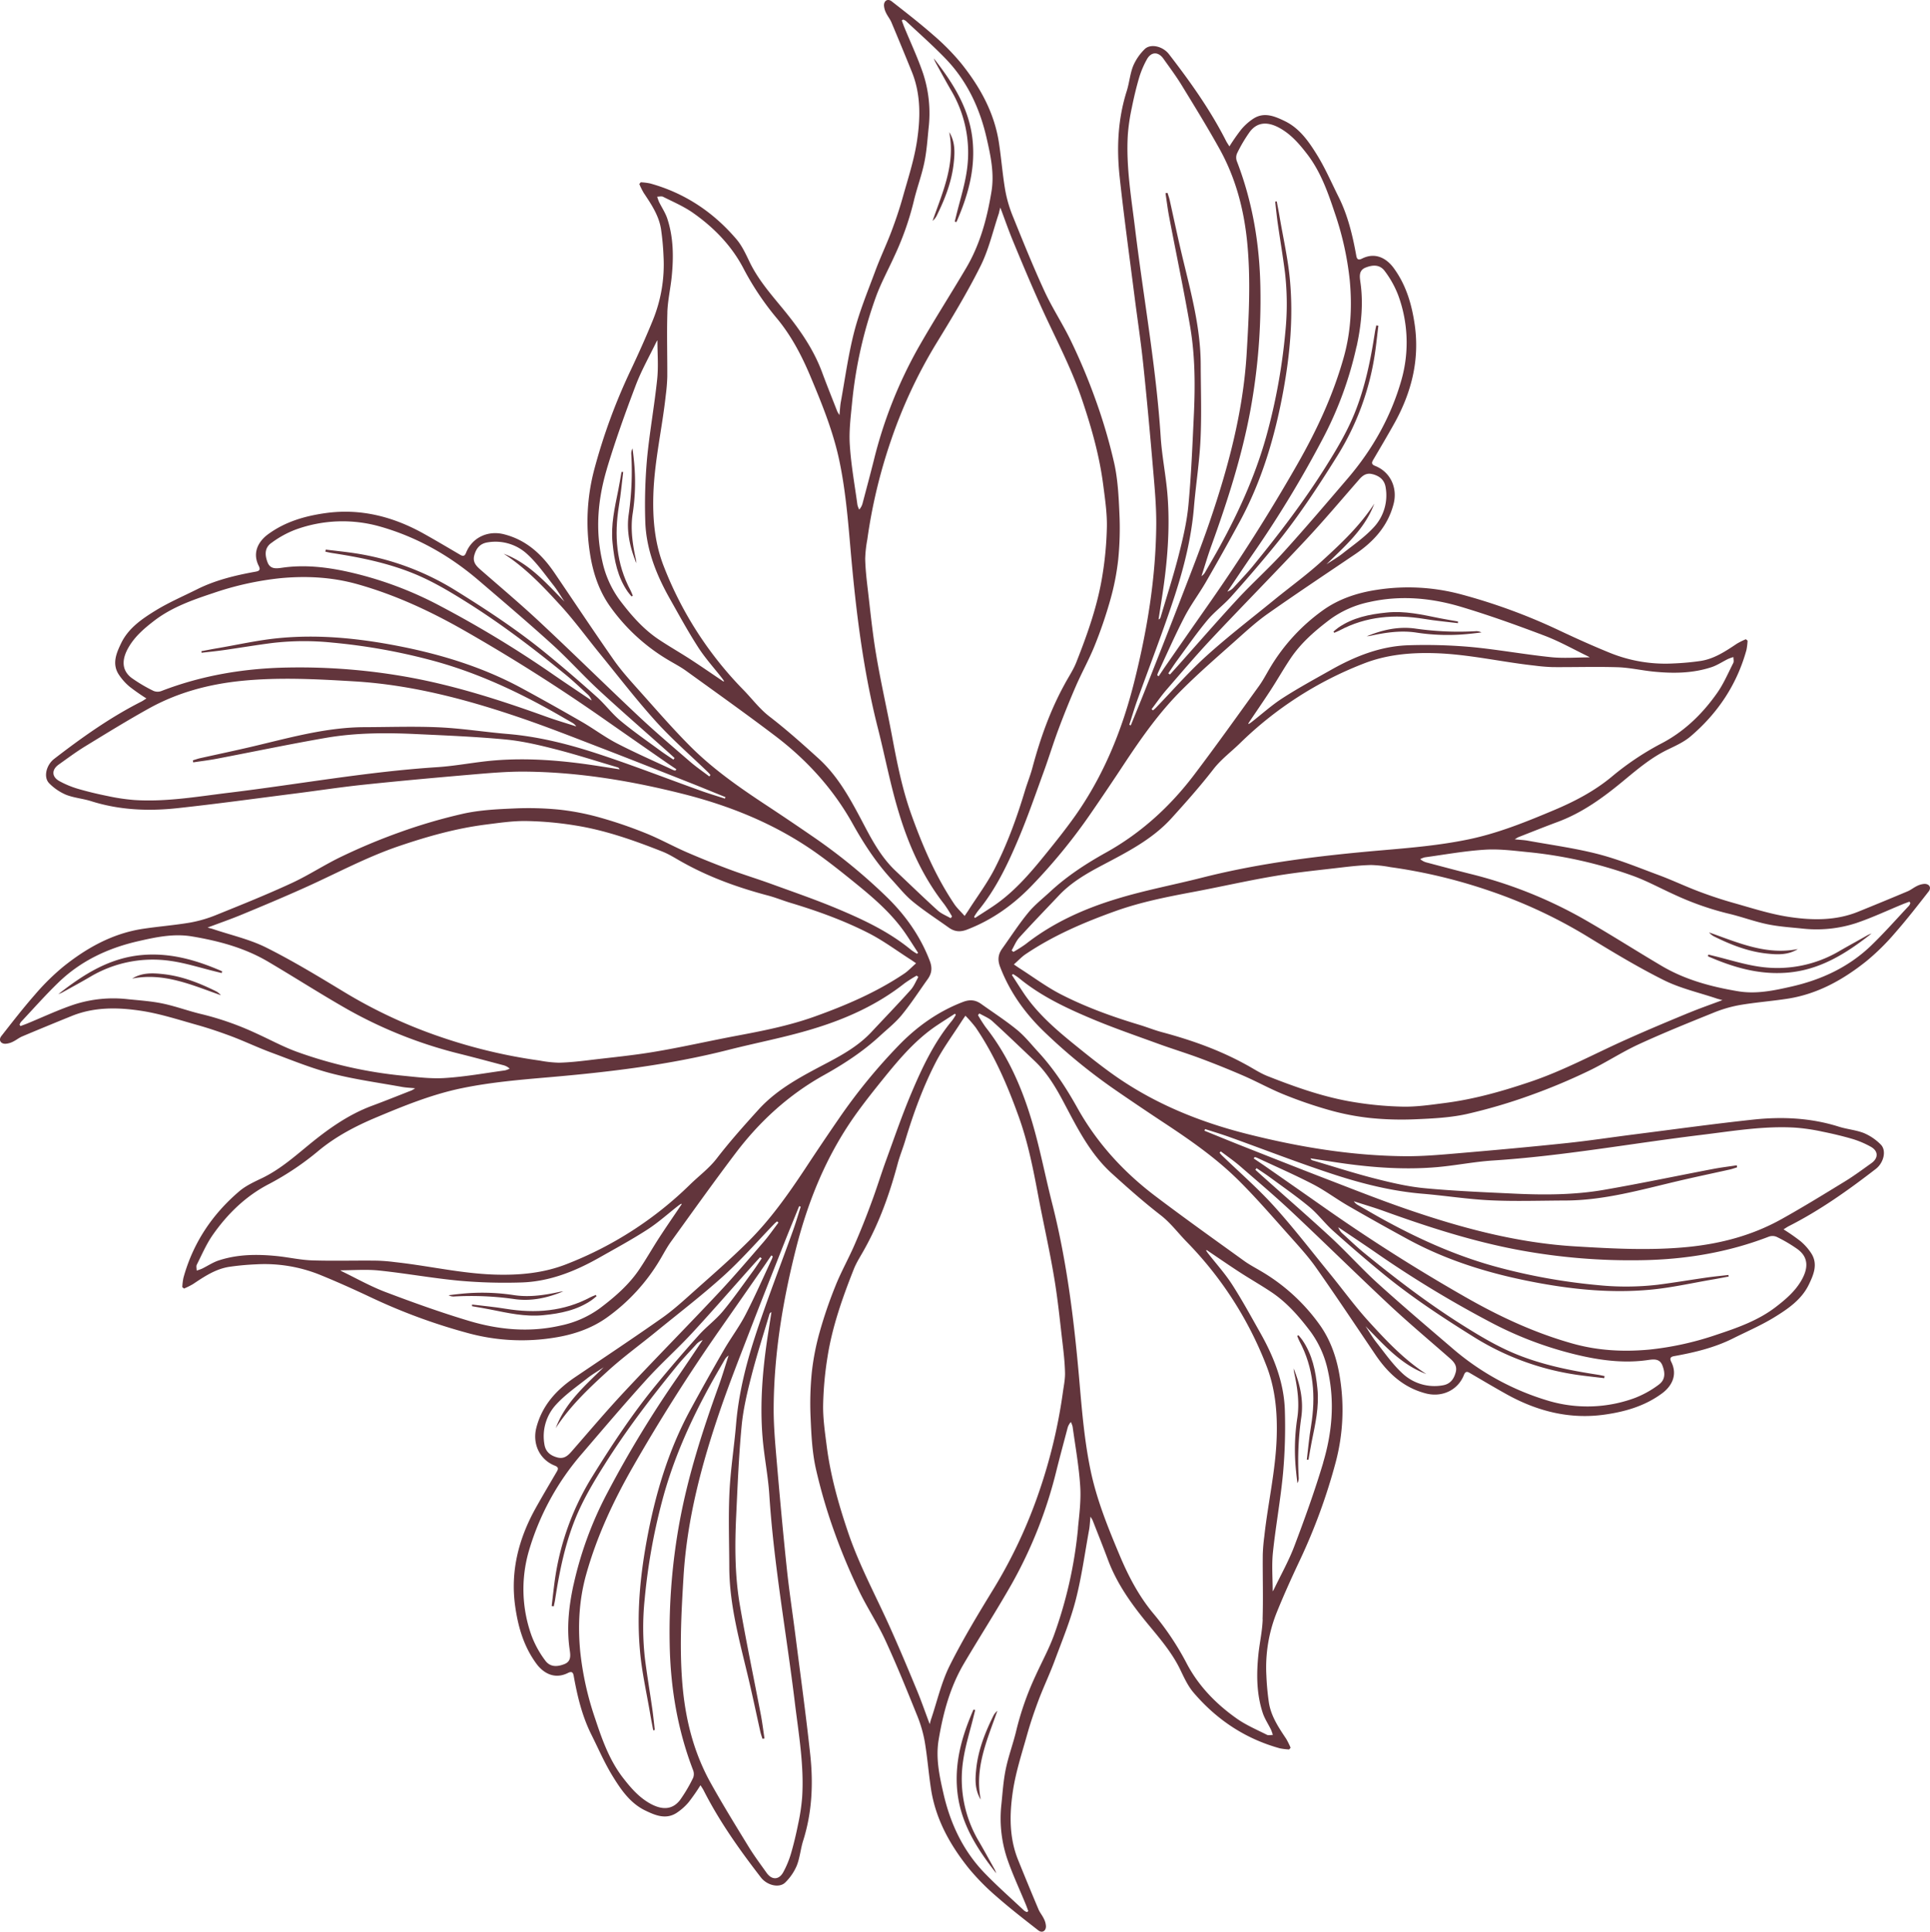
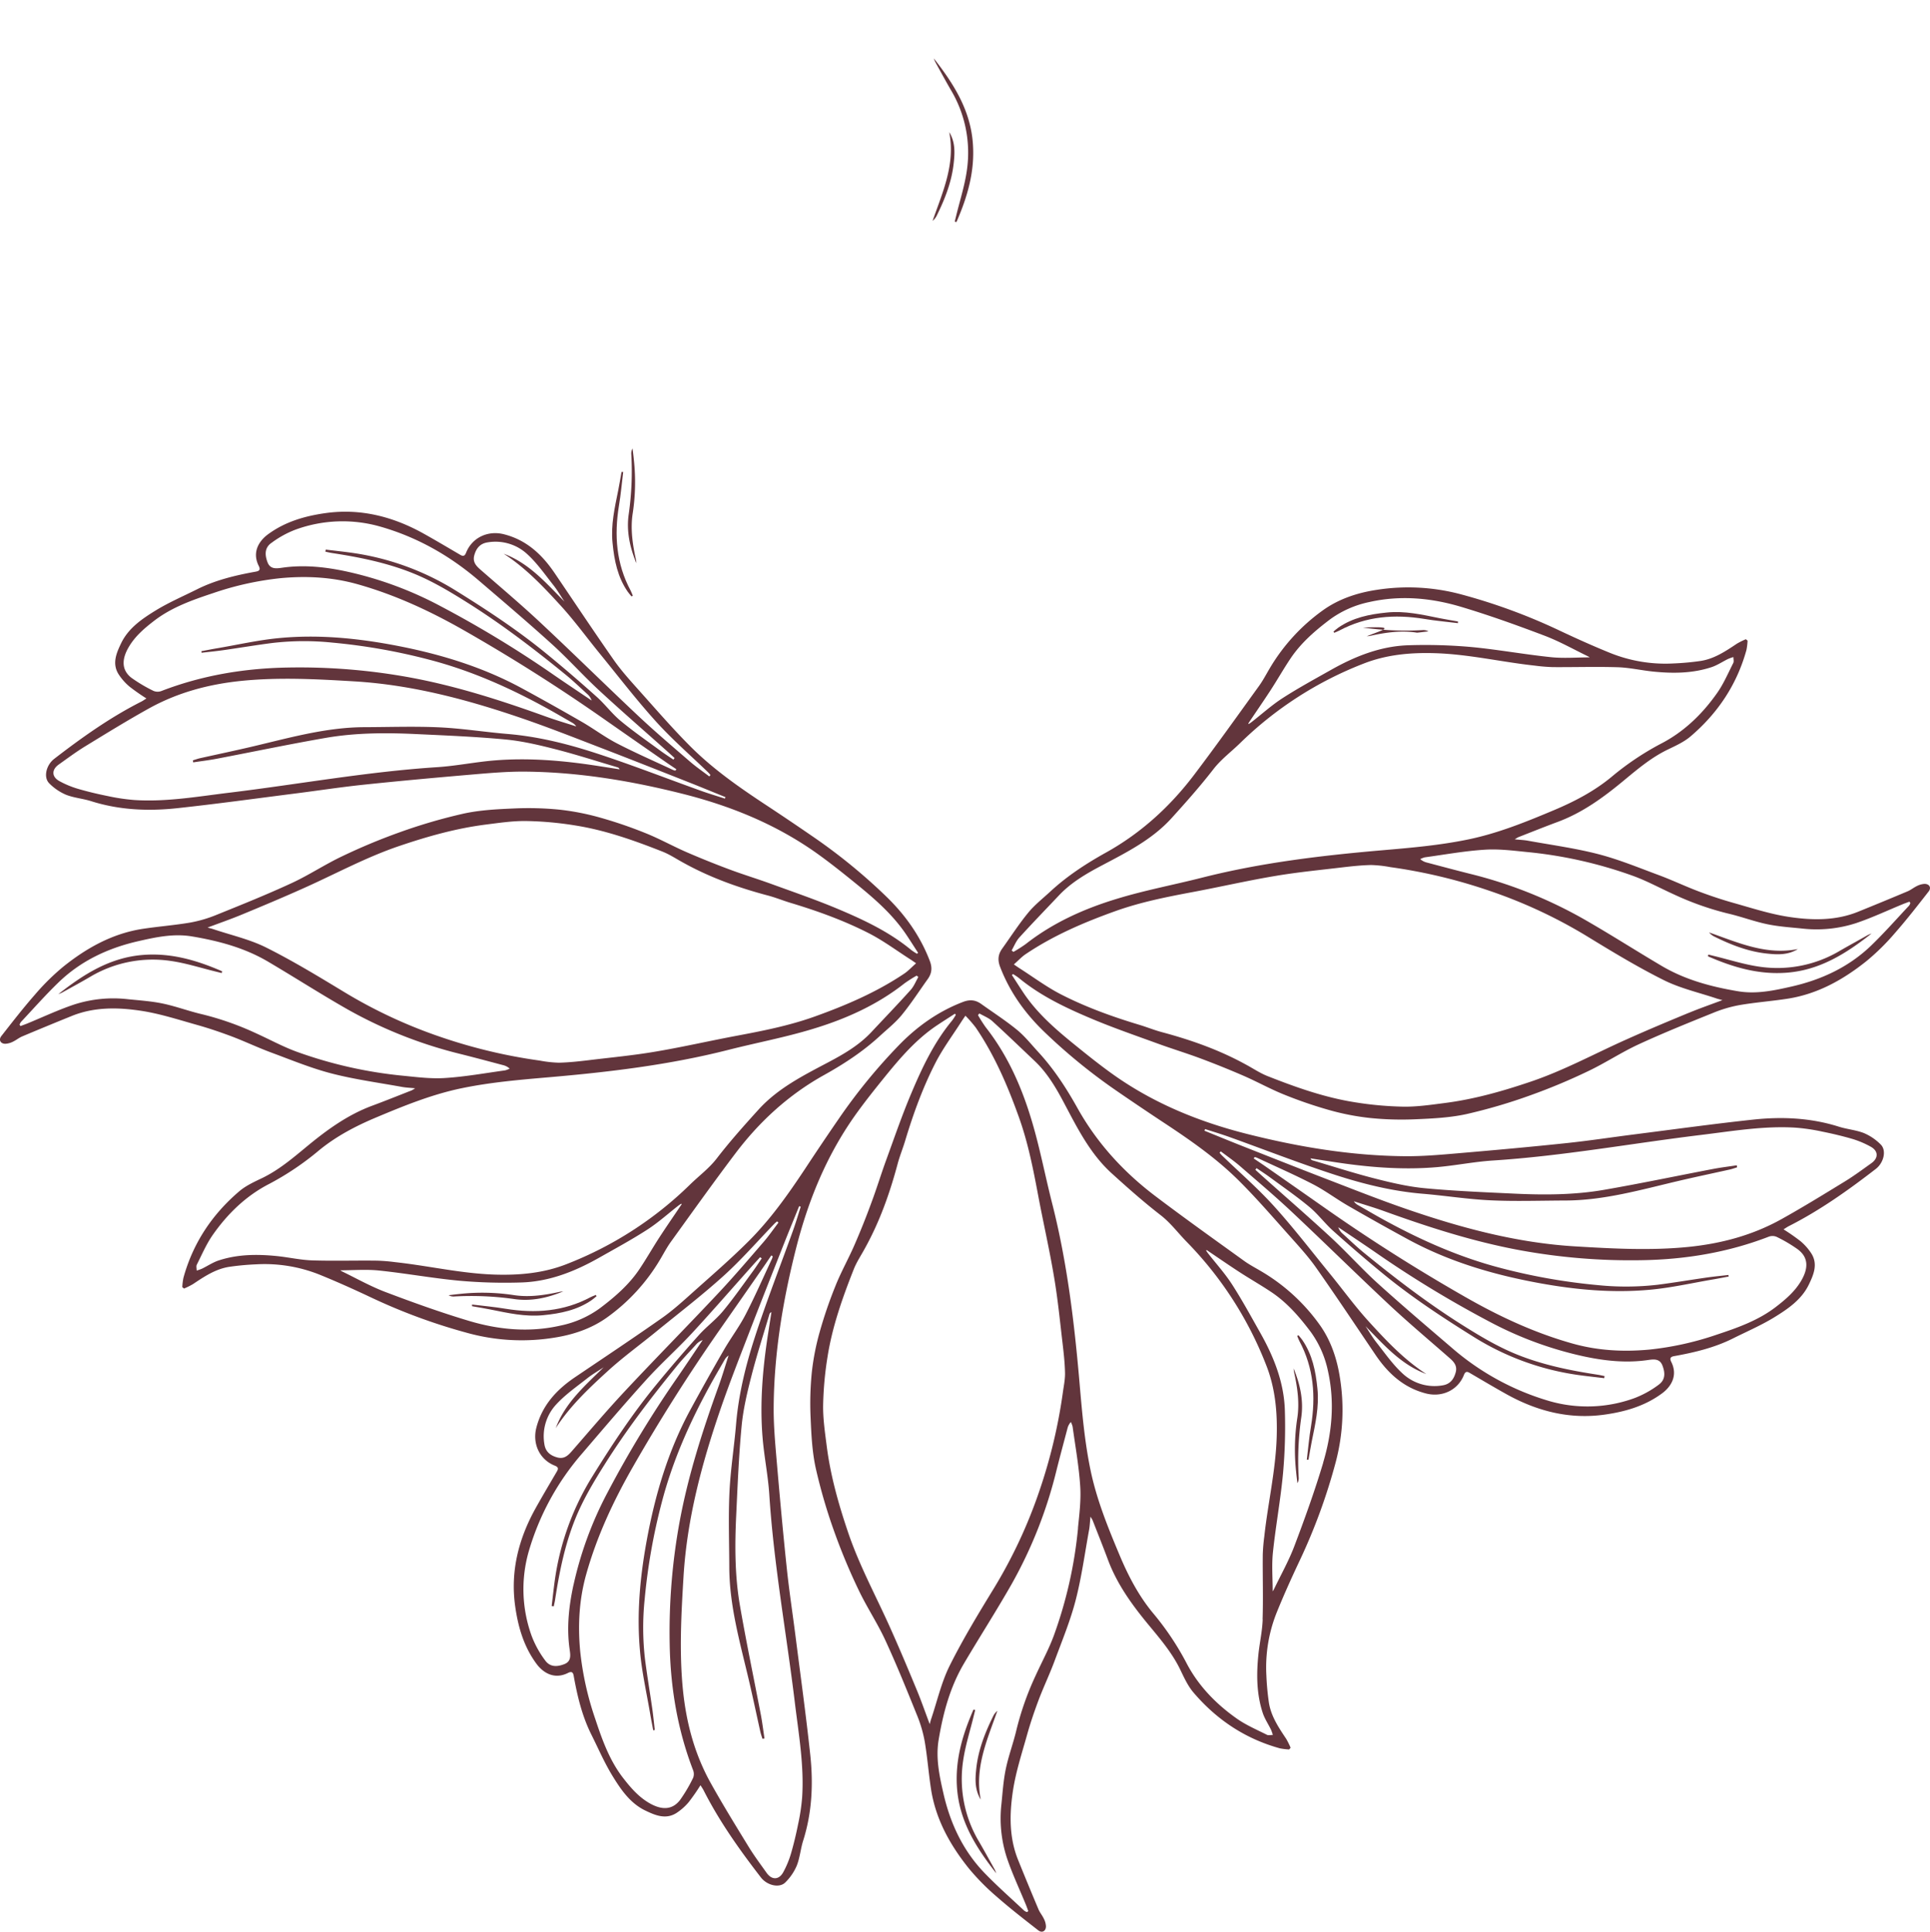
<svg xmlns="http://www.w3.org/2000/svg" id="Capa_1" data-name="Capa 1" viewBox="0 0 1014.85 1015.89">
  <defs>
    <style>.cls-1{fill:#62353c;}</style>
  </defs>
-   <path class="cls-1" d="M321,319.23A100.08,100.08,0,0,0,351.22,347c3.18,1.91,6.51,3.62,9.51,5.78,15.58,11.25,31.25,22.4,46.57,34,16.79,12.69,30.78,28,41.08,46.49,5.87,10.52,12.4,20.52,20.58,29.39,3.6,3.9,6.94,8.15,11,11.48,6,4.92,12.6,9.17,18.94,13.71,3,2.14,5.93,2.44,9.53,1.07,13.09-5,24.2-12.92,33.82-22.85a297.11,297.11,0,0,0,31.42-38.43q9-13.06,17.71-26.3c9.06-13.68,18.52-27.08,30.2-38.65,9-9,18.68-17.35,28.19-25.84,5.47-4.88,10.91-9.88,16.88-14.08,15.09-10.62,30.47-20.85,45.76-31.19,9.76-6.59,17.33-14.77,20.38-26.55,2.19-8.44-1.66-16.82-9.71-20-2.28-.91-1.71-2-.84-3.47,3.65-6.23,7.34-12.45,10.86-18.75,9-16.13,13.44-33.31,10.83-51.81-1.53-10.79-4.52-21.15-11.18-30.17-3.46-4.68-9.34-8.48-16.61-4.81-2.09,1.06-2.7.13-3-1.72-1.92-10.59-4.4-21-9.26-30.73-3.62-7.21-6.83-14.68-11-21.54-4.46-7.26-9.35-14.54-17.4-18.4-5.12-2.46-10.64-4.84-16.25-1.34a29.22,29.22,0,0,0-6.56,5.8A106.63,106.63,0,0,0,646.46,77c-.71-1.16-1.26-1.91-1.68-2.73-8.3-16.39-18.89-31.27-30.09-45.76-3.26-4.23-9.75-5.75-12.86-2.59a27.61,27.61,0,0,0-6,8.81c-1.66,4.21-2,8.91-3.39,13.26-4.65,14.73-5.33,29.83-3.7,45,2.24,20.83,5.12,41.59,7.76,62.38,1.51,11.9,3.33,23.77,4.59,35.69,2,18.93,3.71,37.88,5.33,56.85.81,9.38,1.65,18.81,1.57,28.21-.25,28.14-4.83,55.71-11.71,83-6.32,25-15.87,48.5-30.72,69.66-5,7.07-10.4,13.84-15.85,20.56-8.27,10.21-16.82,20.19-27.93,27.54-3,2-6.07,3.94-9.11,5.91-.15-.21-.31-.41-.46-.61a31.4,31.4,0,0,1,2-3.05c9.52-11.51,15.81-24.88,21.53-38.46,4.82-11.46,8.87-23.24,13.13-34.93,2.7-7.41,5-15,7.76-22.36q4.25-11.35,9.07-22.49c3.11-7.14,6.94-14,9.85-21.2a230.4,230.4,0,0,0,8.22-24A130,130,0,0,0,588,294.17a164.55,164.55,0,0,0,.63-23.91c-.38-8.89-.83-17.92-2.72-26.56A285,285,0,0,0,576,210a313.51,313.51,0,0,0-12.65-30.25c-4.27-9-9.87-17.41-14.06-26.46-5.94-12.87-11.24-26-16.56-39.18a68.48,68.48,0,0,1-4.12-13.9c-1.44-8.32-2.06-16.77-3.34-25.13-2.42-15.88-10-29.46-19.87-41.78a120.74,120.74,0,0,0-14.81-15c-7-6.14-14.36-11.84-21.69-17.58-2-1.58-4.07-.47-4.08,2.09a10.14,10.14,0,0,0,1.11,4c.81,1.71,2.09,3.21,2.83,5q5.47,13,10.76,26.08c4.7,11.69,4.49,24,2.7,36-1.5,10.09-4.74,19.94-7.51,29.81-1.71,6.12-3.77,12.16-6,18.1-2.7,7.11-6,14-8.62,21.14-3.87,10.42-8.14,20.77-10.91,31.49-3.13,12.13-4.81,24.63-7.06,37-.36,2-.43,4-.71,6.85a18.09,18.09,0,0,1-1.13-1.86c-2.7-6.91-5.47-13.79-8.05-20.75-4.85-13.05-12.93-24.08-21.7-34.65-6-7.26-12.07-14.43-16.25-23-2-4.17-4-8.59-6.92-12.07-12.18-14.34-27.26-24.44-45.53-29.48a31.83,31.83,0,0,0-4.91-.61l-.75.91a37.72,37.72,0,0,0,2.32,4.68c4,6,8,11.92,9.11,19.16a136.75,136.75,0,0,1,1.3,14.15A77.6,77.6,0,0,1,343.45,168c-3.71,9.15-7.78,18.18-12,27.12a305.49,305.49,0,0,0-19,51.91,107.37,107.37,0,0,0-2.25,43.86C311.72,301,314.92,310.79,321,319.23Zm400.87-69.82c3.65,1,6.13,3.05,6.74,6.9a24.62,24.62,0,0,1-6.38,21.15c-4.73,5.11-10.6,9.18-16.11,13.53-2.72,2.15-5.76,3.89-8.66,5.82,9.83-9.67,20.24-18.64,25.19-31.95-7.43,11.53-17.33,20.87-27.33,30-8,7.35-16.93,13.79-25.39,20.69-11.94,9.75-24.2,19.14-35.61,29.47-9.36,8.47-17.69,18.07-26.48,27.17-.49.5-1,.94-1.56,1.41l-.75-.63c2.64-3.47,5.12-7.09,8-10.39,7.82-9.05,15.58-18.17,23.77-26.89,16.29-17.33,33-34.27,49.24-51.64,9.55-10.21,18.57-20.92,27.78-31.46C716.3,250.24,718.36,248.45,721.82,249.41Zm-8.52-67.16c2.38-11,3.64-22.35,2-33.75-.42-3-1-6.34,2.81-7.81,3.32-1.29,7.32-1.89,10.08,2a51.83,51.83,0,0,1,7,12.64,72.08,72.08,0,0,1,1.64,44.63c-5.5,19.3-15.2,36.44-28.22,51.67-11.13,13-22.23,26.06-33.72,38.74-7.67,8.46-16.23,16.1-24,24.48-10.86,11.73-21.33,23.82-32,35.75-1.24,1.39-2.5,2.76-3.75,4.14l-.87-.62c1.62-2.36,3.17-4.78,4.87-7.08,5.14-7,10.07-14.11,15.6-20.76,3.75-4.51,8.61-8.07,12.54-12.45,7.66-8.56,15.19-17.27,22.47-26.17,12.32-15,23-31.24,33.29-47.74a140.38,140.38,0,0,0,19.93-54.29c.69-4.75,1.18-9.54,1.76-14.31l-1.09-.21c-.24,1.19-.54,2.38-.72,3.58-2.24,14.6-5.15,29-10.75,42.78-4.07,10-9.58,19.19-15.31,28.31-11.37,18.07-24.3,35-37.76,51.49-3.24,4-6.81,7.69-10.27,11.49a7.92,7.92,0,0,1-3.48,2.39c4.38-6.49,8.7-13,13.17-19.48a577.81,577.81,0,0,0,36.6-60.22A192.41,192.41,0,0,0,713.3,182.25ZM650.44,80.75a78.05,78.05,0,0,1,6.8-11.51c4-5.18,9.54-5.51,16.32-1.52,5.61,3.3,9.76,8.12,13.67,13.19,7.17,9.28,11,20.15,14.63,31.07a160.39,160.39,0,0,1,7.89,35.55c1.26,13.68.57,27.1-3.18,40.42-5.57,19.84-14.15,38.29-24.33,56.12q-21.51,37.71-46.4,73.28-11.39,16.25-22.69,32.55c-1.32,1.9-2.6,3.84-3.89,5.76l-.74-.52a7.9,7.9,0,0,1,.39-1.28c4.6-9.81,8.93-19.76,13.92-29.38,3.31-6.4,7.72-12.23,11.33-18.48q9.06-15.69,17.71-31.62c11.68-21.55,18.52-44.74,22.92-68.73,3.52-19.27,5.31-38.71,3.51-58.23-1-11.24-3.57-22.34-5.46-33.5-.45-2.67-1-5.32-1.48-8l-.83.11c.44,3.8.8,7.61,1.34,11.39,1.24,8.66,2.71,17.29,3.82,26a145.28,145.28,0,0,1,.17,31.34,313.3,313.3,0,0,1-9,51c-5.69,21.87-14.8,42.29-25.64,62-2.43,4.42-5,8.78-7.5,13.14a6,6,0,0,1-1.94,2.1c1.71-5.3,3.28-10.66,5.17-15.9,8.45-23.4,16.06-47,20.59-71.57a322.08,322.08,0,0,0,5.21-64.23c-.39-22.8-4.1-45.1-12.37-66.5A5.6,5.6,0,0,1,650.44,80.75ZM597.9,368.59c6.65-18.52,13.83-36.87,19.91-55.57,4.87-15,8.68-30.36,10-46.23,1-11.93,2.91-23.81,3.46-35.76.61-13.08.14-26.21.1-39.32-.06-20.42-5.7-39.87-10.31-59.5-2.11-9-4-18-6-27-.29-1.27-.75-2.51-1.13-3.76l-1.08.14c.63,4.09,1.12,8.2,1.89,12.26,3.65,19.16,7.67,38.26,11,57.47,2.73,15.71,2.76,31.64,2,47.53-.74,15.67-1.37,31.36-2.85,47-.84,8.83-2.92,17.6-5.12,26.22-2.8,10.95-6.29,21.72-9.49,32.57a1.59,1.59,0,0,1-1.07,1.14q.88-5.76,1.78-11.51c2.8-18,4.38-36.15,2.88-54.37-.83-10-2.89-20-3.54-30.07-2.36-36.54-8.94-72.55-13.38-108.83-2-16.7-4.95-33.39-3.89-50.34a105.27,105.27,0,0,1,2.1-14.09c1.07-5.32,2.33-10.61,3.85-15.81a49.08,49.08,0,0,1,4-9.44c2.25-4.17,6-4.29,8.75-.45,3.25,4.58,6.62,9.09,9.55,13.87,6.81,11.13,13.66,22.24,20,33.65,8.36,15.09,12.71,31.39,14.46,48.63,2,19.93.91,39.72-.28,59.6C653.57,217,645.79,246,636,274.65c-4.63,13.49-9.86,26.77-15,40.09-6,15.62-12.17,31.18-18.31,46.74-2.63,6.69-5.38,13.33-8.08,20l-.8-.3C595.16,377,596.42,372.74,597.9,368.59ZM526,109.16c2.42,6.42,4.4,12.14,6.71,17.73,4.55,11,9.13,21.93,14,32.77,7.52,16.84,16.38,33,22.3,50.65,5,14.79,9.18,29.62,11.14,45.07.92,7.17,2,14.4,1.88,21.59a180.67,180.67,0,0,1-2.33,25.53c-2.51,15.85-7.87,30.94-13.74,45.81-1.55,3.94-4,7.54-6,11.27-7.73,14-13,28.9-17.12,44.31-1.07,4-2.68,7.93-3.88,11.93-4.26,14.15-9.26,28-16,41.16-3.89,7.56-9.06,14.47-13.66,21.66-.56.89-1.17,1.74-2.07,3.07-2.23-2.52-4.06-4.19-5.4-6.18-9.84-14.63-16.72-30.66-22.64-47.21-4.8-13.41-7.52-27.26-10.13-41.18-2.7-14.39-6-28.68-8.4-43.11-1.93-11.43-3.05-23-4.41-34.51-.62-5.18-1.19-10.4-1.31-15.61a64.71,64.71,0,0,1,1.11-10.14,278.48,278.48,0,0,1,12.35-51.84,257.79,257.79,0,0,1,23.81-51.11c8.19-13.38,16.36-26.84,23.36-40.85,4.38-8.75,6.57-18.6,9.74-28C525.42,111.31,525.59,110.58,526,109.16ZM448,212.31a229,229,0,0,1,12.75-56.63c2.67-7.2,6.4-14,9.56-21A153.43,153.43,0,0,0,480.4,106.2c1.6-6.92,4.15-13.63,5.61-20.58,1.26-6,1.67-12.24,2.29-18.38a67.29,67.29,0,0,0-2.86-28.46c-2.82-8.34-6.6-16.34-9.94-24.49-.47-1.16-.88-2.34-1.32-3.51l.71-.5a5.74,5.74,0,0,1,1.42.72c7,6.57,14.22,12.93,20.88,19.83,11.32,11.74,18,26,21.61,41.83,2.13,9.31,4.13,18.63,2.52,28.24C519,115,515.31,128.64,508,141c-8.26,14-17.08,27.71-25.11,41.84a234.83,234.83,0,0,0-23.43,59.32c-1.88,7.48-3.88,14.92-5.85,22.38a7.76,7.76,0,0,1-1.81,3.45,11.18,11.18,0,0,1-.93-2.42c-1.43-10.45-3.33-20.87-4-31.38C446.36,227,447.29,219.58,448,212.31Zm-97.09-48.05c.2-6.2,1.63-12.36,2.27-18.56,1.06-10.39,1-20.76-2.32-30.8-1-3-2.88-5.77-4.3-8.66a27.63,27.63,0,0,1-1-2.81c1.05,0,2.28-.36,3.11.06,5.32,2.69,10.91,5.06,15.75,8.47,11.11,7.8,20.48,17.46,26.72,29.61a147.79,147.79,0,0,0,17.63,26.17c7.4,9,12.79,19.3,17.32,30.07,6.15,14.66,12.14,29.37,15.37,45,3.11,15,4.41,30.29,5.73,45.58,2.75,31.8,6.52,63.48,14.41,94.52,3.75,14.76,6.56,29.8,11,44.36,5.23,17.35,12.6,33.88,23.95,48.33a71.23,71.23,0,0,1,4.06,6.39l-.72.91c-2.29-1.34-4.89-2.33-6.81-4.07-7.52-6.83-14.81-13.9-22.2-20.87-6.73-6.37-11.34-14.27-15.59-22.31-7-13.23-13.7-26.64-25-36.87-8.32-7.54-16.72-15.05-25.6-21.89-5.39-4.15-9.29-9.5-13.94-14.23a192.06,192.06,0,0,1-41.62-64.57c-4.83-12.18-6-25-5.57-38.14.58-17.6,4.63-34.68,6.52-52.07a95.25,95.25,0,0,0,.8-9.67C350.94,186.9,350.58,175.57,350.93,164.26Zm-31.82,82.36c4.41-14.73,9.62-29.24,15.07-43.63,3-8,7.26-15.49,11-23.21a6.78,6.78,0,0,1,.53-.82c0,6.88.58,13.72-.12,20.44-1.46,14-4,27.87-5.34,41.87a273.26,273.26,0,0,0-.93,32.75c.42,14.78,5.79,28.25,13,41,4.81,8.52,9.5,17.15,14.8,25.36,3.69,5.74,8.34,10.86,12.55,16.26.39.49.71,1,1.07,1.54l-.27.27c-5.81-3.91-11.56-7.89-17.43-11.71-5.51-3.57-11.22-6.82-16.67-10.46-8.25-5.52-14.7-13-20.58-20.8a53.45,53.45,0,0,1-9.14-20.71C312.93,278.44,314.42,262.34,319.11,246.62Z" />
  <path class="cls-1" d="M500,47.33a64.34,64.34,0,0,1,8.4,42.32c-1.13,8-3.69,15.88-5.61,23.81-.25,1-.52,2.08-.77,3.11l.92.2c5.73-13.16,9.74-26.57,8.62-41.38C510.27,57.81,501.4,44,491,30.67a19.11,19.11,0,0,0,.84,2C494.52,37.55,497.2,42.49,500,47.33Z" />
  <path class="cls-1" d="M492.53,113.47c4.41-8.91,8-18.08,9-28.08.59-5.5.71-10.89-2.41-15.91,3.34,16.73-3.43,31.53-8.74,46.66A8.12,8.12,0,0,0,492.53,113.47Z" />
  <path class="cls-1" d="M330.09,311.22c.6.88,1.35,1.65,2,2.47l.66-.41c-.39-.9-.7-1.84-1.16-2.71-7.56-14.11-8.65-29.08-6.13-44.6,1-5.89,1.5-11.83,2.24-17.75l-.89,0c-.57,3.17-1.06,6.35-1.7,9.51-1.85,9.21-4,18.36-3,27.92C323,294.77,324.77,303.54,330.09,311.22Z" />
  <path class="cls-1" d="M334.41,294.35c-1.8-8.12-3-16.39-1.67-24.62a108.7,108.7,0,0,0,.57-27.85c-.19-2-.46-4-.69-6a5.32,5.32,0,0,0-.66,3.17,159.52,159.52,0,0,1-1.34,31.26c-1.33,8.92.57,17.56,4,25.87C334.57,295.58,334.54,295,334.41,294.35Z" />
  <path class="cls-1" d="M1012,464.85a10.05,10.05,0,0,0-4,1.11c-1.72.81-3.21,2.1-5,2.83q-13,5.47-26.08,10.76c-11.7,4.7-24,4.49-36,2.7-10.08-1.5-19.93-4.74-29.8-7.51C905,473,899,471,893,468.72c-7.11-2.7-14-6-21.13-8.62-10.42-3.87-20.77-8.14-31.5-10.91-12.12-3.13-24.62-4.81-37-7.06-2-.36-4-.43-6.86-.72a20.65,20.65,0,0,1,1.86-1.12c6.91-2.7,13.8-5.47,20.75-8.05,13.06-4.85,24.09-12.93,34.66-21.7,7.25-6,14.42-12.07,23-16.25,4.16-2,8.59-4,12.06-6.92,14.34-12.18,24.45-27.26,29.49-45.52a33.4,33.4,0,0,0,.6-4.92l-.91-.75a38.3,38.3,0,0,0-4.67,2.32c-6,4-11.92,8-19.17,9.11a136.55,136.55,0,0,1-14.14,1.3,77.57,77.57,0,0,1-33.23-5.46c-9.16-3.71-18.18-7.78-27.12-12a305.49,305.49,0,0,0-51.91-19A107.38,107.38,0,0,0,724,310.2c-10.16,1.52-19.92,4.72-28.36,10.75a100.24,100.24,0,0,0-27.82,30.27c-1.9,3.18-3.61,6.51-5.77,9.51-11.25,15.58-22.4,31.25-34,46.57-12.7,16.79-28,30.78-46.5,41.08C571,454.25,561,460.78,552.15,469c-3.9,3.6-8.15,6.94-11.48,11-4.93,6-9.18,12.6-13.72,18.94-2.13,3-2.44,5.93-1.07,9.53,5,13.08,12.93,24.2,22.85,33.82a297.2,297.2,0,0,0,38.44,31.42q13.07,9,26.3,17.71c13.68,9.06,27.08,18.52,38.65,30.2,9,9,17.34,18.68,25.84,28.19,4.87,5.47,9.88,10.91,14.08,16.88,10.62,15.09,20.84,30.47,31.18,45.76,6.6,9.76,14.77,17.33,26.55,20.38,8.45,2.19,16.83-1.66,20-9.71.9-2.28,2-1.71,3.46-.84,6.24,3.65,12.45,7.34,18.76,10.86,16.12,9,33.3,13.44,51.8,10.82,10.79-1.52,21.16-4.51,30.17-11.17,4.69-3.46,8.49-9.34,4.81-16.61-1-2.09-.12-2.7,1.72-3,10.6-1.92,21-4.4,30.73-9.26,7.22-3.62,14.69-6.83,21.54-11,7.26-4.46,14.54-9.35,18.41-17.4,2.46-5.12,4.83-10.64,1.33-16.25a29,29,0,0,0-5.8-6.56,106.63,106.63,0,0,0-8.86-6.17c1.17-.72,1.92-1.26,2.74-1.68,16.38-8.3,31.27-18.89,45.75-30.09,4.23-3.26,5.76-9.75,2.6-12.86a27.65,27.65,0,0,0-8.82-6c-4.2-1.66-8.91-2-13.25-3.39-14.73-4.65-29.83-5.33-45-3.7-20.83,2.24-41.59,5.12-62.37,7.76-11.9,1.51-23.77,3.33-35.7,4.59-18.92,2-37.88,3.71-56.84,5.33-9.38.81-18.81,1.65-28.21,1.57-28.15-.25-55.72-4.83-83-11.71-25-6.32-48.5-15.87-69.65-30.72-7.08-5-13.84-10.4-20.56-15.85-10.22-8.27-20.2-16.82-27.54-27.93-2-3-3.94-6.07-5.91-9.11l.61-.46a31.4,31.4,0,0,1,3,2c11.51,9.52,24.87,15.81,38.46,21.53,11.45,4.82,23.24,8.87,34.93,13.13,7.41,2.7,15,5,22.36,7.76q11.36,4.25,22.48,9.07c7.14,3.11,14,6.94,21.2,9.84a228.93,228.93,0,0,0,24,8.23A130.33,130.33,0,0,0,720.68,588a164.48,164.48,0,0,0,23.91.63c8.88-.38,17.91-.83,26.56-2.72A285,285,0,0,0,804.82,576a314.57,314.57,0,0,0,30.25-12.65c9-4.27,17.41-9.87,26.46-14.06,12.86-5.94,26-11.24,39.18-16.56a68.39,68.39,0,0,1,13.89-4.12c8.32-1.44,16.78-2.06,25.13-3.34,15.89-2.42,29.46-10,41.78-19.87a120.06,120.06,0,0,0,15-14.81c6.15-7,11.85-14.36,17.58-21.69C1015.7,466.9,1014.59,464.86,1012,464.85Zm-246.59,257c-1,3.65-3,6.13-6.89,6.74a24.62,24.62,0,0,1-21.15-6.38c-5.11-4.73-9.18-10.6-13.53-16.11-2.15-2.72-3.9-5.76-5.82-8.66,9.67,9.83,18.63,20.24,32,25.19-11.53-7.43-20.88-17.33-30-27.33-7.35-8-13.78-16.93-20.69-25.39-9.74-11.94-19.14-24.2-29.46-35.61-8.47-9.36-18.08-17.69-27.17-26.48-.51-.49-.94-1-1.41-1.56l.62-.75c3.47,2.64,7.09,5.12,10.39,8,9,7.82,18.18,15.58,26.9,23.77,17.33,16.29,34.27,33,51.63,49.24C741,696,751.72,705,762.25,714.24,764.6,716.3,766.39,718.36,765.43,721.82Zm106.76,6.41a52.2,52.2,0,0,1-12.64,7,72.09,72.09,0,0,1-44.63,1.64,136.65,136.65,0,0,1-51.67-28.22c-13-11.13-26.06-22.23-38.75-33.72-8.45-7.67-16.09-16.23-24.47-24-11.74-10.86-23.82-21.33-35.75-32-1.4-1.24-2.77-2.5-4.15-3.75l.62-.87c2.37,1.62,4.78,3.17,7.09,4.87,7,5.14,14.11,10.07,20.76,15.6,4.5,3.75,8.06,8.61,12.45,12.54,8.56,7.66,17.27,15.18,26.16,22.47,15,12.32,31.24,23,47.74,33.29a140.44,140.44,0,0,0,54.29,19.93c4.76.69,9.55,1.18,14.32,1.76l.21-1.09c-1.19-.24-2.38-.54-3.58-.72-14.6-2.24-29-5.15-42.78-10.75-10-4.07-19.19-9.58-28.31-15.31-18.07-11.37-35-24.3-51.49-37.76-4-3.24-7.69-6.81-11.49-10.27a7.94,7.94,0,0,1-2.4-3.48c6.5,4.38,13,8.7,19.48,13.17a578.86,578.86,0,0,0,60.22,36.6,192.55,192.55,0,0,0,49.17,18.1c11,2.38,22.36,3.64,33.76,2,3-.42,6.34-1,7.81,2.81C875.44,721.47,876.05,725.47,872.19,728.23Zm73.41-71c5.19,4,5.51,9.54,1.53,16.32-3.3,5.61-8.13,9.76-13.2,13.67-9.28,7.17-20.15,11-31.07,14.63a160.39,160.39,0,0,1-35.55,7.89c-13.67,1.26-27.09.57-40.41-3.18-19.84-5.57-38.29-14.15-56.12-24.33q-37.72-21.51-73.28-46.4Q681.24,624.47,665,613.15c-1.91-1.32-3.84-2.6-5.76-3.89.17-.25.34-.5.52-.74a8.1,8.1,0,0,1,1.27.39c9.82,4.6,19.77,8.94,29.39,13.92,6.4,3.31,12.22,7.72,18.48,11.33q15.69,9.06,31.61,17.71c21.55,11.68,44.74,18.52,68.74,22.91,19.27,3.53,38.7,5.32,58.22,3.52,11.24-1,22.35-3.57,33.51-5.46,2.66-.45,5.31-1,8-1.48,0-.28-.08-.56-.11-.83-3.8.44-7.61.8-11.39,1.34-8.66,1.24-17.29,2.71-26,3.82a145.38,145.38,0,0,1-31.35.17,313.18,313.18,0,0,1-51-9c-21.87-5.69-42.3-14.8-62-25.64-4.42-2.43-8.77-5-13.14-7.5a6.13,6.13,0,0,1-2.1-1.94c5.31,1.71,10.66,3.28,15.9,5.17,23.41,8.45,47,16.06,71.58,20.59a322.08,322.08,0,0,0,64.23,5.21c22.79-.39,45.1-4.1,66.5-12.37a5.57,5.57,0,0,1,4.08.09A77,77,0,0,1,945.6,657.24ZM633.67,593.8c4.2,1.36,8.43,2.62,12.58,4.1,18.53,6.65,36.87,13.83,55.58,19.91,15,4.87,30.35,8.68,46.22,10,11.94,1,23.82,2.91,35.77,3.46,13.08.61,26.21.14,39.32.1,20.42-.06,39.87-5.7,59.5-10.31,9-2.11,18-4,27-6,1.27-.29,2.5-.75,3.75-1.13,0-.36-.09-.72-.14-1.08-4.08.63-8.2,1.12-12.26,1.89-19.15,3.65-38.25,7.67-57.46,11-15.71,2.73-31.64,2.76-47.54,2-15.66-.74-31.35-1.37-46.95-2.85-8.83-.84-17.6-2.92-26.22-5.12-11-2.8-21.73-6.29-32.57-9.49a1.57,1.57,0,0,1-1.14-1.07l11.5,1.78c18,2.8,36.15,4.38,54.38,2.88,10.05-.83,20-2.89,30.06-3.54,36.55-2.36,72.56-8.94,108.84-13.38,16.7-2,33.39-4.95,50.33-3.89a103.59,103.59,0,0,1,14.1,2.1c5.32,1.07,10.61,2.33,15.81,3.85a49.08,49.08,0,0,1,9.44,4c4.17,2.25,4.28,6,.44,8.75-4.57,3.25-9.08,6.62-13.87,9.55-11.12,6.81-22.24,13.66-33.64,20-15.1,8.36-31.4,12.71-48.64,14.46-19.93,2-39.72.91-59.6-.28-30.42-1.83-59.49-9.61-88.09-19.43-13.49-4.63-26.78-9.86-40.09-15-15.62-6-31.18-12.17-46.75-18.31-6.68-2.63-13.32-5.38-20-8.08C633.48,594.33,633.58,594.06,633.67,593.8ZM668.11,363c3.58-5.51,6.82-11.22,10.47-16.67,5.52-8.25,13-14.7,20.79-20.58a53.56,53.56,0,0,1,20.72-9.14c16.32-3.66,32.42-2.17,48.14,2.52,14.73,4.41,29.24,9.62,43.62,15.07,8,3,15.49,7.26,23.21,11a6.78,6.78,0,0,1,.82.53c-6.87,0-13.72.59-20.43-.12-14-1.46-27.88-4-41.88-5.34a273.2,273.2,0,0,0-32.75-.93c-14.78.42-28.24,5.79-41,13-8.53,4.81-17.15,9.5-25.37,14.8-5.73,3.69-10.85,8.34-16.26,12.55-.49.39-1,.71-1.53,1.07l-.28-.27C660.31,374.6,664.3,368.85,668.11,363ZM531.94,499.86c1.33-2.29,2.32-4.89,4.06-6.81,6.83-7.52,13.9-14.81,20.88-22.2,6.36-6.73,14.27-11.34,22.31-15.59,13.23-7,26.63-13.7,36.87-25,7.54-8.32,15-16.72,21.89-25.6,4.15-5.39,9.5-9.29,14.23-13.94a192,192,0,0,1,64.57-41.62c12.18-4.84,25-6,38.13-5.57,17.61.58,34.69,4.63,52.08,6.52a95,95,0,0,0,9.67.8c11.32.07,22.64-.29,34,.06,6.21.2,12.37,1.63,18.57,2.27,10.39,1.06,20.76,1,30.8-2.32,3-1,5.76-2.88,8.66-4.3a26.79,26.79,0,0,1,2.81-1c0,1.05.36,2.28-.06,3.11-2.7,5.32-5.07,10.91-8.47,15.75-7.8,11.11-17.47,20.48-29.61,26.72a147.79,147.79,0,0,0-26.17,17.63c-9,7.4-19.31,12.79-30.08,17.32-14.65,6.16-29.36,12.14-45,15.37-15,3.11-30.3,4.42-45.58,5.73-31.81,2.75-63.48,6.52-94.52,14.41-14.77,3.75-29.8,6.56-44.37,11-17.35,5.23-33.87,12.6-48.32,23.95a72.68,72.68,0,0,1-6.39,4.06Zm356,32.83c-11,4.55-21.93,9.13-32.77,14-16.84,7.52-33,16.38-50.65,22.3-14.8,5-29.63,9.18-45.07,11.14-7.17.92-14.41,2-21.6,1.88a180.66,180.66,0,0,1-25.52-2.33c-15.85-2.51-30.94-7.87-45.81-13.74-3.94-1.55-7.54-4-11.27-6-14-7.73-28.9-13-44.31-17.12-4-1.07-7.93-2.68-11.94-3.88-14.14-4.26-28-9.26-41.15-16-7.56-3.89-14.47-9.06-21.67-13.66-.88-.56-1.73-1.17-3.07-2.07,2.53-2.23,4.19-4.06,6.19-5.4,14.62-9.84,30.66-16.72,47.2-22.64,13.41-4.8,27.26-7.52,41.19-10.13,14.39-2.7,28.68-6,43.11-8.4,11.42-1.93,23-3.05,34.5-4.42,5.19-.61,10.4-1.18,15.62-1.3a64.71,64.71,0,0,1,10.14,1.11,278.48,278.48,0,0,1,51.84,12.35A258.31,258.31,0,0,1,834,492.09c13.38,8.19,26.83,16.36,40.84,23.36,8.76,4.38,18.6,6.57,28,9.74.71.23,1.44.4,2.86.79C899.27,528.4,893.54,530.38,888,532.69Zm115.89-56.38c-6.58,7-12.93,14.22-19.83,20.88-11.74,11.32-26,18-41.83,21.62-9.31,2.12-18.63,4.12-28.24,2.51-14.06-2.35-27.74-6-40.13-13.31-14-8.26-27.7-17.08-41.84-25.11a234.83,234.83,0,0,0-59.32-23.43c-7.48-1.88-14.92-3.88-22.37-5.85a7.84,7.84,0,0,1-3.46-1.81,11.59,11.59,0,0,1,2.42-.93c10.45-1.43,20.88-3.33,31.38-4,7.25-.49,14.63.43,21.91,1.17a229,229,0,0,1,56.63,12.75c7.2,2.67,14,6.4,21,9.56a153.68,153.68,0,0,0,28.45,10.07c6.93,1.6,13.64,4.15,20.59,5.61,6,1.26,12.23,1.67,18.37,2.29a67.32,67.32,0,0,0,28.47-2.86c8.33-2.82,16.34-6.59,24.49-9.94,1.15-.47,2.34-.88,3.51-1.32l.49.72A5.83,5.83,0,0,1,1003.85,476.31Z" />
  <path class="cls-1" d="M967.51,500a64.31,64.31,0,0,1-42.31,8.4c-8-1.13-15.88-3.69-23.82-5.61l-3.11-.77-.19.92c13.16,5.73,26.56,9.74,41.38,8.62,17.58-1.33,31.43-10.2,44.71-20.64-.65.28-1.34.49-2,.83C977.3,494.52,972.36,497.2,967.51,500Z" />
  <path class="cls-1" d="M901.38,492.53c8.9,4.41,18.08,8,28.07,9,5.51.59,10.9.71,15.92-2.41-16.73,3.34-31.53-3.43-46.67-8.74A8.25,8.25,0,0,0,901.38,492.53Z" />
  <path class="cls-1" d="M704.27,331.62c14.12-7.56,29.09-8.65,44.61-6.13,5.88,1,11.83,1.5,17.75,2.24,0-.3,0-.6,0-.89-3.17-.57-6.36-1.06-9.51-1.7-9.22-1.85-18.37-4-27.92-3-9.1.91-17.87,2.66-25.56,8-.87.6-1.64,1.35-2.46,2l.4.66C702.47,332.39,703.41,332.08,704.27,331.62Z" />
-   <path class="cls-1" d="M718.66,334.65c.61-.08,1.23-.11,1.83-.24,8.13-1.8,16.4-3,24.63-1.67a108.7,108.7,0,0,0,27.85.57c2-.19,4-.46,6-.69a5.34,5.34,0,0,0-3.17-.66,159.65,159.65,0,0,1-31.27-1.34C735.6,329.29,727,331.19,718.66,334.65Z" />
+   <path class="cls-1" d="M718.66,334.65c.61-.08,1.23-.11,1.83-.24,8.13-1.8,16.4-3,24.63-1.67c2-.19,4-.46,6-.69a5.34,5.34,0,0,0-3.17-.66,159.65,159.65,0,0,1-31.27-1.34C735.6,329.29,727,331.19,718.66,334.65Z" />
  <path class="cls-1" d="M693.89,696.67a100,100,0,0,0-30.27-27.82c-3.18-1.91-6.5-3.61-9.5-5.78-15.59-11.24-31.25-22.4-46.58-34-16.78-12.7-30.78-28-41.08-46.5-5.87-10.51-12.4-20.52-20.58-29.38-3.6-3.91-6.94-8.15-11-11.49-6-4.92-12.6-9.17-18.94-13.71-3-2.13-5.94-2.44-9.53-1.07-13.09,5-24.2,12.92-33.82,22.85a297,297,0,0,0-31.42,38.43q-9,13.06-17.71,26.31c-9.06,13.67-18.53,27.08-30.21,38.64-9.05,9-18.68,17.35-28.19,25.84-5.46,4.88-10.9,9.88-16.87,14.09-15.1,10.62-30.47,20.84-45.77,31.18-9.75,6.59-17.32,14.77-20.38,26.55-2.19,8.45,1.66,16.83,9.71,20,2.28.9,1.72,2,.84,3.46-3.65,6.24-7.33,12.45-10.86,18.76-9,16.12-13.44,33.3-10.82,51.8,1.53,10.79,4.51,21.15,11.17,30.17,3.46,4.69,9.34,8.49,16.62,4.81,2.09-1.05,2.7-.12,3,1.72,1.91,10.6,4.4,21,9.26,30.73,3.61,7.22,6.82,14.69,11,21.54,4.45,7.26,9.34,14.54,17.4,18.41,5.12,2.46,10.64,4.83,16.25,1.33a29.2,29.2,0,0,0,6.56-5.8,106.62,106.62,0,0,0,6.16-8.86c.72,1.16,1.27,1.92,1.68,2.74,8.31,16.38,18.9,31.26,30.09,45.75,3.27,4.23,9.76,5.76,12.87,2.6a27.46,27.46,0,0,0,6-8.82c1.67-4.2,2-8.91,3.4-13.25,4.64-14.73,5.32-29.83,3.69-45-2.23-20.83-5.11-41.59-7.75-62.37-1.51-11.9-3.34-23.77-4.59-35.7-2-18.93-3.71-37.88-5.34-56.84-.8-9.38-1.65-18.81-1.56-28.21.24-28.15,4.82-55.72,11.71-83,6.31-25,15.86-48.5,30.72-69.65,5-7.08,10.4-13.84,15.84-20.57,8.28-10.21,16.82-20.19,27.94-27.53,3-2,6.07-3.94,9.11-5.91l.46.6a28.82,28.82,0,0,1-2,3.06c-9.52,11.5-15.8,24.87-21.52,38.45-4.83,11.46-8.87,23.25-13.13,34.94-2.7,7.41-5,15-7.76,22.36Q454,644,449.16,655.08c-3.12,7.14-7,14-9.85,21.2a230.45,230.45,0,0,0-8.23,24,130.1,130.1,0,0,0-4.21,21.48,164.38,164.38,0,0,0-.63,23.9c.38,8.89.82,17.92,2.72,26.56a285.2,285.2,0,0,0,9.86,33.68,317.06,317.06,0,0,0,12.64,30.25c4.27,9,9.88,17.4,14.06,26.46,5.94,12.86,11.24,26,16.56,39.17a68.7,68.7,0,0,1,4.13,13.9c1.43,8.32,2.05,16.78,3.33,25.13,2.43,15.89,10,29.46,19.87,41.78a121.44,121.44,0,0,0,14.81,15c7,6.15,14.37,11.85,21.7,17.58,2,1.58,4.06.47,4.07-2.09a9.74,9.74,0,0,0-1.11-4c-.8-1.72-2.09-3.22-2.82-4.95q-5.49-13-10.76-26.08c-4.7-11.7-4.49-24-2.7-36,1.5-10.09,4.74-19.93,7.5-29.81,1.71-6.12,3.78-12.15,6-18.1,2.7-7.11,6-14,8.62-21.14,3.87-10.41,8.14-20.76,10.91-31.49,3.12-12.12,4.8-24.62,7.06-37,.36-2,.43-4,.71-6.86a18.35,18.35,0,0,1,1.12,1.86c2.7,6.91,5.47,13.8,8.06,20.75,4.85,13.06,12.93,24.09,21.69,34.66,6,7.25,12.08,14.42,16.26,23,2,4.16,4,8.58,6.92,12.06,12.17,14.34,27.26,24.45,45.52,29.49a33.1,33.1,0,0,0,4.91.6l.76-.91a39.94,39.94,0,0,0-2.32-4.68c-4-6-8-11.91-9.11-19.16a136.57,136.57,0,0,1-1.31-14.14,77.71,77.71,0,0,1,5.47-33.23c3.71-9.16,7.78-18.18,12-27.12a304.91,304.91,0,0,0,19-51.91A107,107,0,0,0,704.64,725C703.12,714.87,699.93,705.11,693.89,696.67ZM293,766.48c-3.64-1-6.13-3-6.73-6.89a24.58,24.58,0,0,1,6.38-21.16c4.72-5.1,10.59-9.17,16.1-13.52,2.72-2.15,5.77-3.9,8.67-5.83-9.83,9.68-20.24,18.64-25.19,32,7.43-11.53,17.33-20.88,27.33-30,8.05-7.35,16.93-13.78,25.39-20.69,11.93-9.75,24.2-19.14,35.61-29.47,9.36-8.46,17.69-18.07,26.48-27.17.48-.5,1-.94,1.56-1.4l.75.62c-2.65,3.47-5.12,7.09-8,10.39-7.83,9.05-15.59,18.18-23.78,26.89-16.28,17.34-33,34.27-49.23,51.64-9.55,10.22-18.58,20.92-27.79,31.46C298.55,765.65,296.48,767.44,293,766.48Zm8.53,67.16c-2.38,11-3.64,22.36-2,33.76.42,3,1,6.34-2.81,7.8-3.32,1.29-7.32,1.89-10.09-2a52.38,52.38,0,0,1-7-12.65A72.08,72.08,0,0,1,278,816,136.55,136.55,0,0,1,306.2,764.3c11.13-13,22.22-26.06,33.72-38.75,7.66-8.45,16.22-16.09,24-24.47,10.85-11.74,21.33-23.82,32-35.76,1.24-1.39,2.51-2.76,3.76-4.14l.87.62c-1.62,2.37-3.17,4.78-4.87,7.09-5.14,7-10.08,14.11-15.6,20.75-3.75,4.51-8.62,8.07-12.54,12.45-7.67,8.57-15.19,17.28-22.47,26.17-12.33,15-23.06,31.24-33.29,47.74a140.28,140.28,0,0,0-19.93,54.29c-.69,4.76-1.18,9.54-1.76,14.32l1.08.21c.25-1.2.54-2.38.73-3.59,2.24-14.59,5.14-29,10.74-42.77,4.07-10,9.58-19.2,15.32-28.31,11.36-18.07,24.29-35,37.75-51.49,3.25-4,6.82-7.69,10.27-11.5a8,8,0,0,1,3.49-2.39c-4.39,6.5-8.71,13-13.17,19.48a577.14,577.14,0,0,0-36.6,60.22A192,192,0,0,0,301.55,833.64Zm62.86,101.5a79.31,79.31,0,0,1-6.8,11.51c-4,5.19-9.54,5.51-16.32,1.53-5.62-3.3-9.76-8.13-13.68-13.2-7.16-9.28-11-20.15-14.62-31.07a160.39,160.39,0,0,1-7.89-35.55c-1.27-13.67-.57-27.09,3.17-40.41,5.57-19.84,14.16-38.29,24.33-56.12Q354.13,734.1,379,698.55q11.37-16.26,22.68-32.56c1.33-1.9,2.6-3.84,3.9-5.76l.74.52a9,9,0,0,1-.39,1.28c-4.6,9.81-8.94,19.77-13.92,29.39-3.32,6.4-7.72,12.22-11.34,18.48q-9.06,15.69-17.7,31.61c-11.69,21.55-18.52,44.74-22.92,68.74-3.53,19.27-5.31,38.7-3.51,58.22,1,11.24,3.57,22.34,5.45,33.51.45,2.66,1,5.31,1.49,8l.83-.12c-.44-3.79-.81-7.6-1.35-11.38-1.24-8.67-2.7-17.3-3.81-26a144.74,144.74,0,0,1-.17-31.35,313.18,313.18,0,0,1,9-51c5.69-21.87,14.79-42.3,25.63-62,2.43-4.42,5-8.77,7.5-13.14a6.16,6.16,0,0,1,2-2.1c-1.72,5.3-3.28,10.66-5.17,15.9-8.45,23.41-16.06,47-20.59,71.57a321.5,321.5,0,0,0-5.21,64.24c.39,22.79,4.1,45.09,12.36,66.5A5.52,5.52,0,0,1,364.41,935.14ZM416.94,647.3c-6.65,18.52-13.83,36.87-19.9,55.58-4.87,15-8.68,30.35-10,46.22-1,11.94-2.92,23.81-3.47,35.76-.61,13.08-.13,26.22-.09,39.33.06,20.41,5.7,39.86,10.31,59.5,2.11,9,4,18,6,27,.28,1.27.74,2.5,1.12,3.75l1.08-.14c-.62-4.09-1.11-8.2-1.88-12.26-3.66-19.16-7.67-38.25-11-57.47-2.73-15.7-2.76-31.64-2-47.53.74-15.66,1.36-31.35,2.85-47,.83-8.83,2.91-17.6,5.12-26.23,2.79-10.95,6.28-21.72,9.48-32.56a1.62,1.62,0,0,1,1.08-1.15q-.9,5.76-1.79,11.51c-2.8,18-4.37,36.15-2.87,54.37.82,10.06,2.89,20,3.54,30.07,2.36,36.55,8.94,72.55,13.37,108.83,2,16.71,5,33.4,3.9,50.34a105.44,105.44,0,0,1-2.11,14.1c-1.07,5.31-2.32,10.61-3.85,15.81a50,50,0,0,1-3.94,9.44c-2.26,4.16-6,4.28-8.75.44-3.25-4.57-6.63-9.09-9.55-13.87-6.81-11.12-13.66-22.24-20-33.64-8.37-15.1-12.71-31.4-14.47-48.64-2-19.93-.91-39.72.29-59.6,1.83-30.43,9.6-59.49,19.42-88.09,4.64-13.49,9.86-26.78,15-40.09,6-15.62,12.18-31.18,18.31-46.75,2.64-6.68,5.39-13.33,8.08-20l.81.3C419.69,638.92,418.43,643.15,416.94,647.3Zm71.93,259.44c-2.42-6.42-4.4-12.15-6.71-17.74-4.55-11-9.13-21.93-14-32.77-7.52-16.83-16.38-33-22.31-50.64-5-14.8-9.17-29.63-11.14-45.08-.91-7.16-2-14.4-1.88-21.59a180.54,180.54,0,0,1,2.34-25.52c2.51-15.86,7.86-30.94,13.74-45.82,1.55-3.94,4-7.53,6-11.27,7.74-14,13-28.9,17.12-44.31,1.07-4,2.68-7.92,3.89-11.93,4.25-14.14,9.26-28,16-41.15,3.89-7.56,9.05-14.47,13.65-21.67.56-.88,1.17-1.74,2.08-3.07a69,69,0,0,1,5.39,6.18C523,555,529.85,571,535.78,587.57c4.8,13.41,7.51,27.26,10.13,41.18,2.7,14.39,6,28.68,8.39,43.12,1.94,11.42,3.06,23,4.42,34.5.61,5.19,1.19,10.4,1.3,15.61.08,3.38-.64,6.78-1.11,10.15A278.16,278.16,0,0,1,546.57,784a257.83,257.83,0,0,1-23.82,51.11c-8.18,13.38-16.36,26.84-23.36,40.85-4.37,8.76-6.57,18.6-9.73,28C489.42,904.59,489.26,905.32,488.87,906.74Zm78-103.15a228.56,228.56,0,0,1-12.75,56.63c-2.66,7.2-6.39,14-9.56,21a154.38,154.38,0,0,0-10.06,28.45c-1.61,6.92-4.16,13.64-5.61,20.59-1.26,6-1.67,12.23-2.29,18.37a67,67,0,0,0,2.86,28.47c2.81,8.33,6.59,16.33,9.93,24.49.48,1.15.88,2.33,1.32,3.5l-.71.5a5.83,5.83,0,0,1-1.41-.71c-7-6.58-14.22-12.93-20.88-19.83-11.32-11.74-18-26-21.62-41.83-2.13-9.31-4.12-18.63-2.52-28.25,2.35-14.06,6-27.73,13.32-40.12,8.25-14,17.07-27.7,25.11-41.84a235.2,235.2,0,0,0,23.43-59.32c1.87-7.48,3.88-14.92,5.85-22.37a7.64,7.64,0,0,1,1.81-3.46,11.55,11.55,0,0,1,.92,2.42c1.44,10.45,3.33,20.88,4,31.38C568.49,788.93,567.56,796.31,566.82,803.59Zm97.09,48c-.19,6.21-1.63,12.36-2.26,18.57-1.06,10.39-1,20.76,2.32,30.79,1,3,2.87,5.77,4.29,8.67a26.84,26.84,0,0,1,1,2.81c-1,0-2.28.36-3.12-.07-5.32-2.69-10.9-5.06-15.75-8.46-11.1-7.8-20.48-17.47-26.72-29.61a146.84,146.84,0,0,0-17.62-26.17c-7.4-9-12.8-19.31-17.32-30.08-6.16-14.66-12.14-29.37-15.37-45-3.11-15-4.42-30.3-5.74-45.58-2.74-31.81-6.51-63.48-14.4-94.52-3.76-14.77-6.57-29.8-11-44.37-5.24-17.35-12.6-33.88-23.95-48.32a75.18,75.18,0,0,1-4.07-6.39L515,533c2.29,1.33,4.9,2.32,6.81,4.06,7.52,6.83,14.82,13.9,22.2,20.88,6.74,6.36,11.34,14.26,15.59,22.31,7,13.23,13.71,26.63,25,36.86,8.31,7.55,16.71,15,25.6,21.89,5.39,4.16,9.28,9.51,13.93,14.24a191.92,191.92,0,0,1,41.62,64.56c4.84,12.18,6,25,5.57,38.14-.57,17.6-4.62,34.69-6.51,52.07a95.51,95.51,0,0,0-.81,9.67C663.9,829,664.27,840.32,663.91,851.63Zm31.82-82.35c-4.4,14.73-9.62,29.24-15.07,43.62-3,8-7.26,15.49-10.95,23.21a6.84,6.84,0,0,1-.54.82c0-6.87-.58-13.72.12-20.43,1.47-14,4.05-27.88,5.34-41.88a273.2,273.2,0,0,0,.94-32.75c-.42-14.78-5.79-28.24-13-41-4.81-8.52-9.49-17.14-14.79-25.36-3.7-5.73-8.34-10.86-12.56-16.26-.38-.49-.71-1-1.06-1.53l.27-.28c5.8,3.91,11.56,7.9,17.43,11.71,5.5,3.57,11.22,6.82,16.67,10.47,8.25,5.52,14.69,13,20.57,20.79a53.51,53.51,0,0,1,9.14,20.71C701.92,737.45,700.43,753.56,695.73,769.28Z" />
  <path class="cls-1" d="M514.81,968.56a64.25,64.25,0,0,1-8.4-42.31c1.12-8,3.69-15.89,5.61-23.82.25-1,.51-2.07.77-3.11l-.93-.19c-5.73,13.15-9.74,26.56-8.62,41.37,1.34,17.58,10.2,31.44,20.64,44.72a19,19,0,0,0-.83-2C520.32,978.35,517.64,973.41,514.81,968.56Z" />
  <path class="cls-1" d="M522.31,902.43c-4.41,8.9-8,18.08-9,28.07-.59,5.5-.71,10.9,2.4,15.92-3.34-16.73,3.44-31.53,8.74-46.67A8.28,8.28,0,0,0,522.31,902.43Z" />
  <path class="cls-1" d="M684.76,704.67c-.61-.87-1.35-1.65-2-2.47l-.65.41c.38.9.7,1.85,1.16,2.71,7.55,14.12,8.65,29.09,6.12,44.61-1,5.88-1.5,11.83-2.23,17.75l.89,0c.56-3.17,1.06-6.35,1.69-9.5,1.86-9.22,4-18.37,3-27.92C691.83,721.12,690.08,712.36,684.76,704.67Z" />
  <path class="cls-1" d="M680.44,721.54c1.79,8.13,3,16.39,1.66,24.62a109.23,109.23,0,0,0-.56,27.86c.19,2,.45,4,.68,6a5.19,5.19,0,0,0,.66-3.17,158.82,158.82,0,0,1,1.35-31.27c1.33-8.92-.57-17.55-4-25.87A18.5,18.5,0,0,0,680.44,721.54Z" />
  <path class="cls-1" d="M290.87,703.59c10.15-1.52,19.92-4.71,28.36-10.75A100,100,0,0,0,347,662.58c1.91-3.19,3.62-6.51,5.78-9.51,11.25-15.59,22.4-31.25,34-46.58,12.69-16.78,28-30.78,46.49-41.08,10.52-5.86,20.52-12.4,29.39-20.58,3.9-3.59,8.15-6.94,11.48-11,4.92-6,9.17-12.6,13.71-18.94,2.14-3,2.44-5.93,1.07-9.53-5-13.09-12.92-24.2-22.85-33.82a296.28,296.28,0,0,0-38.43-31.42q-13.06-9-26.3-17.71c-13.68-9.06-27.08-18.53-38.65-30.2-9-9.05-17.35-18.69-25.84-28.19-4.88-5.47-9.88-10.91-14.08-16.88C312.19,332,302,316.66,291.62,301.36,285,291.61,276.85,284,265.07,281c-8.44-2.19-16.82,1.67-20,9.71-.9,2.28-2,1.72-3.46.85-6.23-3.66-12.45-7.34-18.75-10.87-16.13-9-33.31-13.44-51.81-10.82-10.79,1.53-21.15,4.52-30.17,11.17-4.68,3.46-8.48,9.34-4.81,16.62,1.06,2.09.13,2.7-1.72,3-10.59,1.92-21,4.4-30.73,9.26-7.21,3.61-14.68,6.82-21.54,11-7.26,4.45-14.54,9.35-18.4,17.4-2.46,5.12-4.84,10.64-1.34,16.25a29.22,29.22,0,0,0,5.8,6.56A106.62,106.62,0,0,0,77,367.33c-1.16.72-1.91,1.27-2.73,1.68C57.86,377.32,43,387.91,28.49,399.1c-4.23,3.27-5.75,9.76-2.59,12.87a27.61,27.61,0,0,0,8.81,6c4.21,1.66,8.91,2,13.26,3.39,14.73,4.65,29.83,5.32,45,3.7,20.83-2.24,41.59-5.12,62.38-7.76,11.9-1.51,23.77-3.34,35.69-4.59,18.93-2,37.88-3.71,56.85-5.34,9.38-.8,18.81-1.64,28.21-1.56,28.14.25,55.71,4.83,83,11.71,25,6.31,48.5,15.86,69.66,30.72,7.07,5,13.84,10.4,20.56,15.85,10.21,8.27,20.19,16.81,27.54,27.93,2,3,3.94,6.07,5.91,9.11l-.61.46a31.4,31.4,0,0,1-3.05-2c-11.51-9.52-24.88-15.81-38.46-21.53-11.46-4.82-23.24-8.87-34.93-13.13-7.41-2.7-15-5-22.36-7.76q-11.35-4.24-22.49-9.07c-7.14-3.12-14-6.94-21.2-9.85a230.45,230.45,0,0,0-24-8.23,131,131,0,0,0-21.47-4.21,164.55,164.55,0,0,0-23.91-.63c-8.89.38-17.92.83-26.56,2.72A285,285,0,0,0,210,437.77a316,316,0,0,0-30.25,12.64c-9,4.28-17.41,9.88-26.46,14.06-12.87,5.95-26,11.24-39.18,16.56a68.51,68.51,0,0,1-13.9,4.13c-8.32,1.43-16.77,2.06-25.13,3.33-15.88,2.43-29.46,10-41.78,19.88a120.74,120.74,0,0,0-15,14.81c-6.14,7-11.84,14.36-17.58,21.69-1.58,2-.47,4.07,2.09,4.07a10,10,0,0,0,4-1.1c1.71-.81,3.21-2.1,5-2.83q13-5.47,26.08-10.76c11.69-4.7,24-4.49,36-2.7,10.09,1.5,19.94,4.74,29.81,7.5,6.12,1.72,12.16,3.78,18.1,6,7.11,2.7,14,6,21.14,8.62,10.42,3.87,20.77,8.14,31.49,10.91,12.13,3.13,24.63,4.81,37,7.06,2,.36,4,.43,6.85.71a17.24,17.24,0,0,1-1.86,1.12c-6.91,2.7-13.79,5.48-20.75,8.06-13.05,4.85-24.08,12.93-34.65,21.7-7.26,6-14.43,12.07-23,16.25-4.17,2-8.59,4-12.07,6.92C111.6,638.6,101.5,653.69,96.46,672a32,32,0,0,0-.61,4.91l.91.76a37.72,37.72,0,0,0,4.68-2.32c6-4,11.92-8,19.16-9.11a136.76,136.76,0,0,1,14.15-1.31A77.76,77.76,0,0,1,168,670.35c9.15,3.71,18.18,7.78,27.12,12a305.49,305.49,0,0,0,51.91,19A107.2,107.2,0,0,0,290.87,703.59ZM249.41,292c1-3.65,3.05-6.13,6.9-6.74a24.59,24.59,0,0,1,21.15,6.38c5.11,4.72,9.18,10.6,13.53,16.1,2.15,2.73,3.89,5.77,5.82,8.67-9.67-9.83-18.64-20.24-31.95-25.19,11.53,7.43,20.87,17.33,30,27.33,7.35,8.05,13.78,16.93,20.69,25.39,9.75,11.94,19.14,24.2,29.47,35.61,8.47,9.36,18.07,17.69,27.17,26.48.5.49.94,1,1.41,1.56l-.63.75c-3.47-2.65-7.09-5.12-10.38-8-9.06-7.82-18.18-15.58-26.9-23.77-17.33-16.29-34.27-33-51.64-49.24-10.21-9.55-20.92-18.58-31.46-27.78C250.24,297.5,248.45,295.44,249.41,292Zm-106.75-6.42a52.13,52.13,0,0,1,12.64-7,72.08,72.08,0,0,1,44.63-1.64c19.3,5.5,36.44,15.2,51.67,28.22,13,11.13,26.06,22.23,38.74,33.72,8.46,7.67,16.1,16.23,24.48,24,11.73,10.86,23.82,21.33,35.75,32,1.39,1.24,2.76,2.51,4.14,3.76l-.62.87c-2.36-1.62-4.78-3.17-7.08-4.87-7-5.14-14.11-10.07-20.76-15.6-4.51-3.75-8.07-8.62-12.45-12.54-8.56-7.67-17.27-15.19-26.17-22.47-15-12.32-31.24-23.06-47.74-33.29a140.22,140.22,0,0,0-54.29-19.93c-4.75-.69-9.54-1.18-14.31-1.76l-.21,1.08c1.19.25,2.38.55,3.58.73,14.6,2.24,29,5.14,42.78,10.74,10,4.07,19.19,9.58,28.31,15.32,18.07,11.36,35,24.29,51.49,37.76,4,3.24,7.69,6.81,11.49,10.26a8,8,0,0,1,2.39,3.49c-6.49-4.39-13-8.71-19.48-13.17a576.1,576.1,0,0,0-60.22-36.6,192,192,0,0,0-49.17-18.1c-11-2.38-22.35-3.64-33.75-2-3,.42-6.34,1-7.81-2.81C139.4,292.33,138.8,288.33,142.66,285.56Zm-73.42,71c-5.18-3.95-5.51-9.54-1.52-16.32,3.29-5.61,8.12-9.76,13.19-13.67,9.28-7.17,20.15-11,31.07-14.63a160.39,160.39,0,0,1,35.55-7.89c13.68-1.27,27.1-.57,40.42,3.17,19.84,5.58,38.29,14.16,56.12,24.33q37.71,21.52,73.28,46.41,16.25,11.37,32.55,22.68c1.9,1.33,3.84,2.6,5.76,3.9l-.52.74a9,9,0,0,1-1.28-.39c-9.81-4.6-19.76-8.94-29.38-13.92-6.4-3.31-12.23-7.72-18.48-11.33q-15.69-9.06-31.62-17.71c-21.55-11.68-44.74-18.52-68.73-22.92-19.27-3.53-38.71-5.31-58.23-3.51-11.24,1-22.34,3.57-33.5,5.46-2.67.45-5.32,1-8,1.48,0,.28.07.55.11.83,3.8-.44,7.61-.81,11.39-1.35,8.66-1.23,17.29-2.7,26-3.81a144.65,144.65,0,0,1,31.34-.17,313.3,313.3,0,0,1,51,9c21.87,5.69,42.29,14.8,62,25.64,4.42,2.43,8.78,5,13.14,7.5a6,6,0,0,1,2.1,1.94c-5.3-1.71-10.66-3.28-15.9-5.17-23.4-8.45-47-16.06-71.57-20.59a322.08,322.08,0,0,0-64.23-5.21c-22.8.39-45.1,4.1-66.5,12.37a5.6,5.6,0,0,1-4.09-.09A79.84,79.84,0,0,1,69.24,356.56ZM381.17,420c-4.19-1.36-8.43-2.62-12.58-4.11-18.52-6.64-36.87-13.83-55.57-19.9-15-4.87-30.36-8.68-46.23-10-11.93-1-23.81-2.91-35.76-3.47-13.08-.6-26.21-.13-39.32-.09-20.42.06-39.87,5.7-59.5,10.31-9,2.11-18,4-27,6-1.27.29-2.51.75-3.76,1.12,0,.36.1.72.14,1.08,4.09-.62,8.2-1.11,12.26-1.88,19.16-3.66,38.26-7.67,57.47-11,15.71-2.72,31.64-2.75,47.53-2,15.67.74,31.36,1.37,47,2.85,8.83.84,17.6,2.92,26.22,5.12,10.95,2.8,21.72,6.29,32.57,9.49a1.56,1.56,0,0,1,1.14,1.07l-11.51-1.79c-18-2.8-36.15-4.37-54.37-2.87-10,.82-20,2.89-30.07,3.54-36.54,2.36-72.55,8.94-108.83,13.37-16.7,2-33.39,5-50.34,3.9a105.27,105.27,0,0,1-14.09-2.1c-5.32-1.07-10.62-2.33-15.81-3.86a49,49,0,0,1-9.44-3.94c-4.17-2.25-4.29-6-.45-8.75,4.58-3.25,9.09-6.62,13.87-9.55,11.13-6.81,22.24-13.66,33.65-20,15.09-8.36,31.39-12.71,48.63-14.46,19.93-2,39.72-.91,59.6.28C217,360.23,246,368,274.65,377.83c13.48,4.63,26.77,9.86,40.09,15,15.62,6,31.18,12.17,46.74,18.31,6.69,2.63,13.33,5.38,20,8.08ZM126.89,481.11c11-4.55,21.93-9.13,32.77-14,16.84-7.52,33-16.38,50.65-22.31,14.79-5,29.62-9.17,45.07-11.14,7.17-.91,14.4-2,21.59-1.87a179.2,179.2,0,0,1,25.53,2.33c15.85,2.51,30.94,7.87,45.81,13.74,3.94,1.55,7.54,4,11.27,6,14,7.74,28.9,13.05,44.31,17.13,4,1.06,7.93,2.68,11.93,3.88,14.15,4.26,28,9.26,41.16,16,7.56,3.89,14.47,9.05,21.66,13.65.89.57,1.74,1.18,3.07,2.08-2.52,2.23-4.19,4.06-6.18,5.4-14.63,9.84-30.66,16.71-47.21,22.64-13.41,4.8-27.26,7.52-41.18,10.13-14.39,2.7-28.68,6-43.11,8.4-11.43,1.93-23,3-34.51,4.41-5.18.62-10.4,1.19-15.61,1.31a63.56,63.56,0,0,1-10.14-1.12,277.66,277.66,0,0,1-51.84-12.34,257.79,257.79,0,0,1-51.11-23.81C167.44,513.52,154,505.35,140,498.34c-8.75-4.37-18.6-6.56-28-9.73-.7-.24-1.43-.4-2.85-.79C115.58,485.4,121.3,483.42,126.89,481.11Zm85.42,84.67A229.46,229.46,0,0,1,155.68,553c-7.2-2.67-14-6.4-21-9.56A153.43,153.43,0,0,0,106.2,533.4c-6.92-1.61-13.63-4.15-20.58-5.61-6-1.26-12.24-1.67-18.38-2.29a67.13,67.13,0,0,0-28.46,2.86c-8.34,2.81-16.34,6.59-24.49,9.94-1.16.47-2.34.88-3.51,1.32l-.5-.72a5.85,5.85,0,0,1,.72-1.41c6.57-7,12.93-14.22,19.83-20.88,11.74-11.32,26-18,41.83-21.62,9.31-2.13,18.63-4.12,28.24-2.52,14.06,2.35,27.74,6,40.12,13.32,14,8.26,27.71,17.07,41.84,25.11a235.2,235.2,0,0,0,59.32,23.43c7.48,1.87,14.92,3.88,22.38,5.85A7.76,7.76,0,0,1,268,562a11.18,11.18,0,0,1-2.42.93c-10.45,1.43-20.87,3.33-31.38,4C227,567.44,219.58,566.51,212.31,565.78Zm-48.05,97.08c-6.2-.19-12.36-1.62-18.56-2.26-10.39-1.06-20.76-1-30.8,2.32-3,1-5.77,2.88-8.66,4.29a24.75,24.75,0,0,1-2.81,1c0-1.05-.36-2.28.06-3.11,2.69-5.33,5.06-10.91,8.47-15.76,7.79-11.1,17.46-20.47,29.61-26.71A147.79,147.79,0,0,0,167.74,605c9-7.4,19.3-12.8,30.07-17.32,14.66-6.16,29.37-12.14,45-15.37,15-3.11,30.29-4.42,45.58-5.74,31.8-2.74,63.48-6.51,94.52-14.4,14.76-3.75,29.8-6.57,44.36-11,17.35-5.23,33.88-12.6,48.33-24a73.63,73.63,0,0,1,6.39-4.07l.91.72c-1.34,2.29-2.33,4.9-4.07,6.82C472,528.26,464.94,535.56,458,543c-6.37,6.73-14.27,11.34-22.31,15.59-13.23,7-26.64,13.7-36.87,25-7.54,8.32-15.05,16.72-21.89,25.6-4.15,5.39-9.51,9.28-14.23,13.93a191.91,191.91,0,0,1-64.57,41.62c-12.18,4.84-25,6-38.14,5.58-17.6-.58-34.68-4.63-52.07-6.52a95.25,95.25,0,0,0-9.67-.8C186.9,662.85,175.57,663.22,164.26,662.86Zm82.36,31.82c-14.73-4.4-29.24-9.62-43.63-15.07-8-3-15.49-7.25-23.21-11a5.81,5.81,0,0,1-.82-.54c6.88,0,13.72-.58,20.44.13,14,1.46,27.87,4,41.88,5.33a271,271,0,0,0,32.74.94c14.78-.42,28.25-5.79,41-13,8.52-4.82,17.15-9.5,25.36-14.8,5.74-3.7,10.86-8.34,16.26-12.56.49-.38,1-.71,1.54-1.06l.27.27c-3.91,5.81-7.89,11.56-11.71,17.43-3.57,5.5-6.82,11.22-10.47,16.67-5.51,8.25-13,14.7-20.79,20.58a53.43,53.43,0,0,1-20.71,9.13C278.44,700.87,262.34,699.38,246.62,694.68Z" />
  <path class="cls-1" d="M75.39,502.2C57.81,503.53,44,512.39,30.67,522.84a19.11,19.11,0,0,0,2-.84c4.91-2.73,9.85-5.41,14.69-8.24a64.28,64.28,0,0,1,42.32-8.4c8,1.12,15.88,3.69,23.81,5.61l3.11.77.2-.93C103.61,505.09,90.2,501.08,75.39,502.2Z" />
-   <path class="cls-1" d="M113.47,521.26c-8.91-4.4-18.09-8-28.08-9-5.5-.59-10.89-.71-15.91,2.4,16.73-3.33,31.53,3.44,46.66,8.74A8.25,8.25,0,0,0,113.47,521.26Z" />
  <path class="cls-1" d="M285.67,691.68c9.1-.9,17.87-2.65,25.55-8,.88-.6,1.65-1.35,2.47-2l-.41-.66c-.9.38-1.84.7-2.71,1.16-14.11,7.55-29.08,8.65-44.6,6.13-5.89-1-11.83-1.51-17.75-2.24l0,.89c3.17.56,6.35,1.06,9.51,1.7C267,690.51,276.11,692.63,285.67,691.68Z" />
  <path class="cls-1" d="M296.19,679.15c-.61.08-1.24.11-1.84.24-8.12,1.8-16.39,3-24.62,1.66a109.15,109.15,0,0,0-27.85-.56c-2,.19-4,.45-6,.69a5.24,5.24,0,0,0,3.17.65,159.52,159.52,0,0,1,31.26,1.35C279.24,684.51,287.88,682.61,296.19,679.15Z" />
</svg>